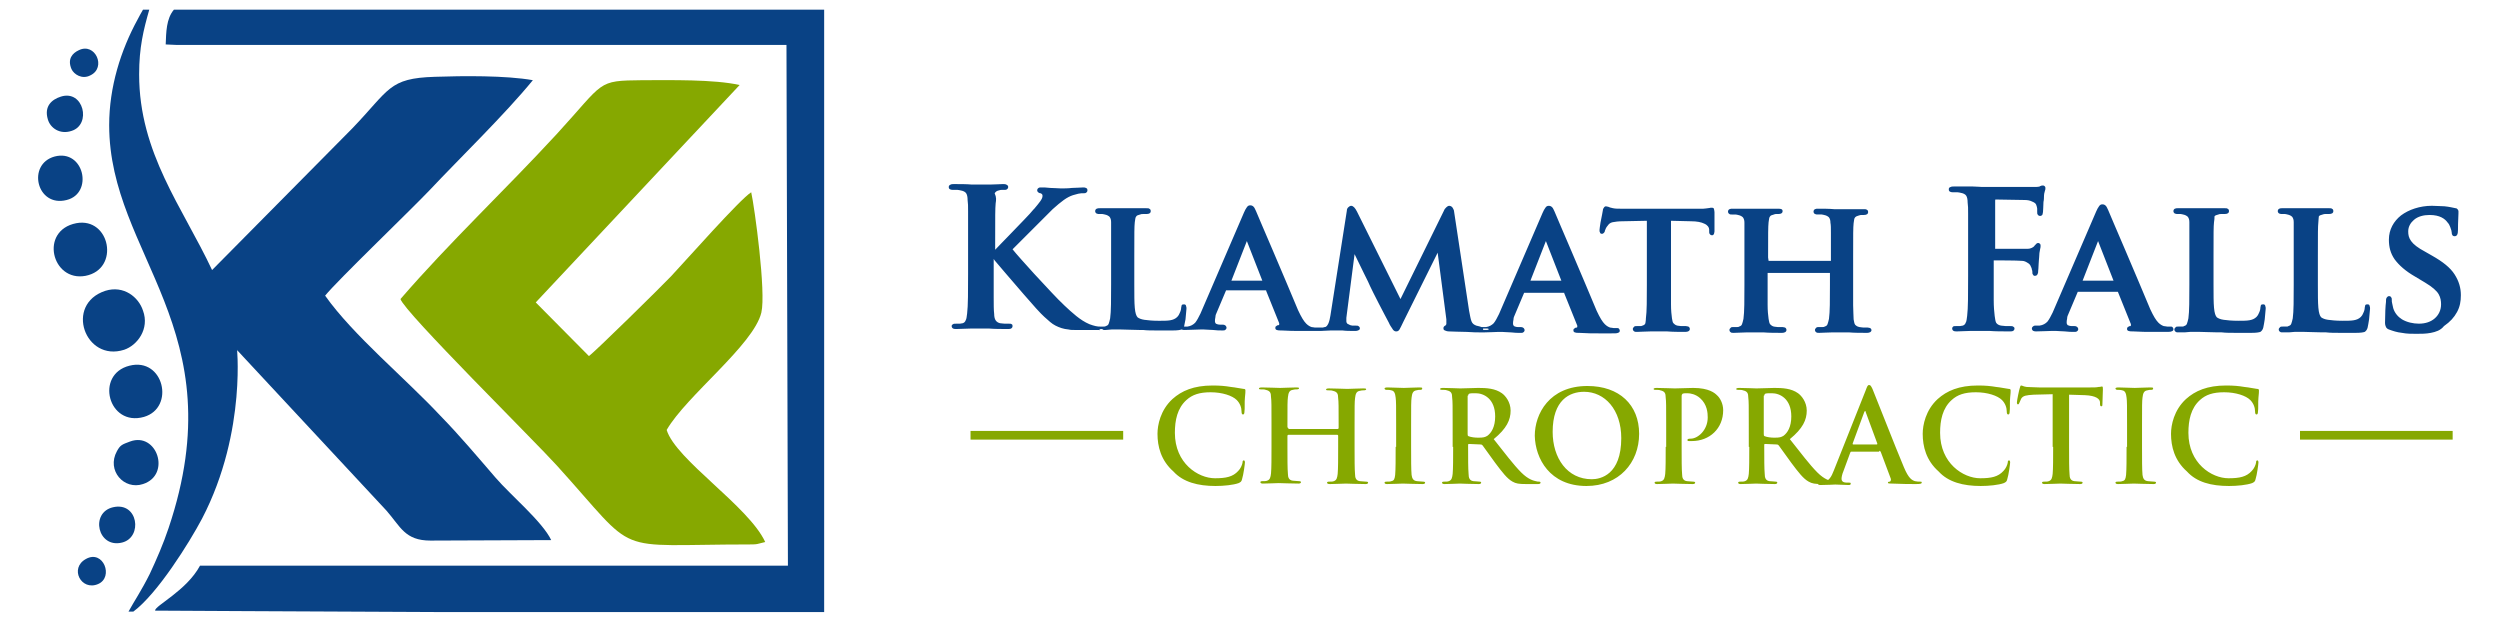
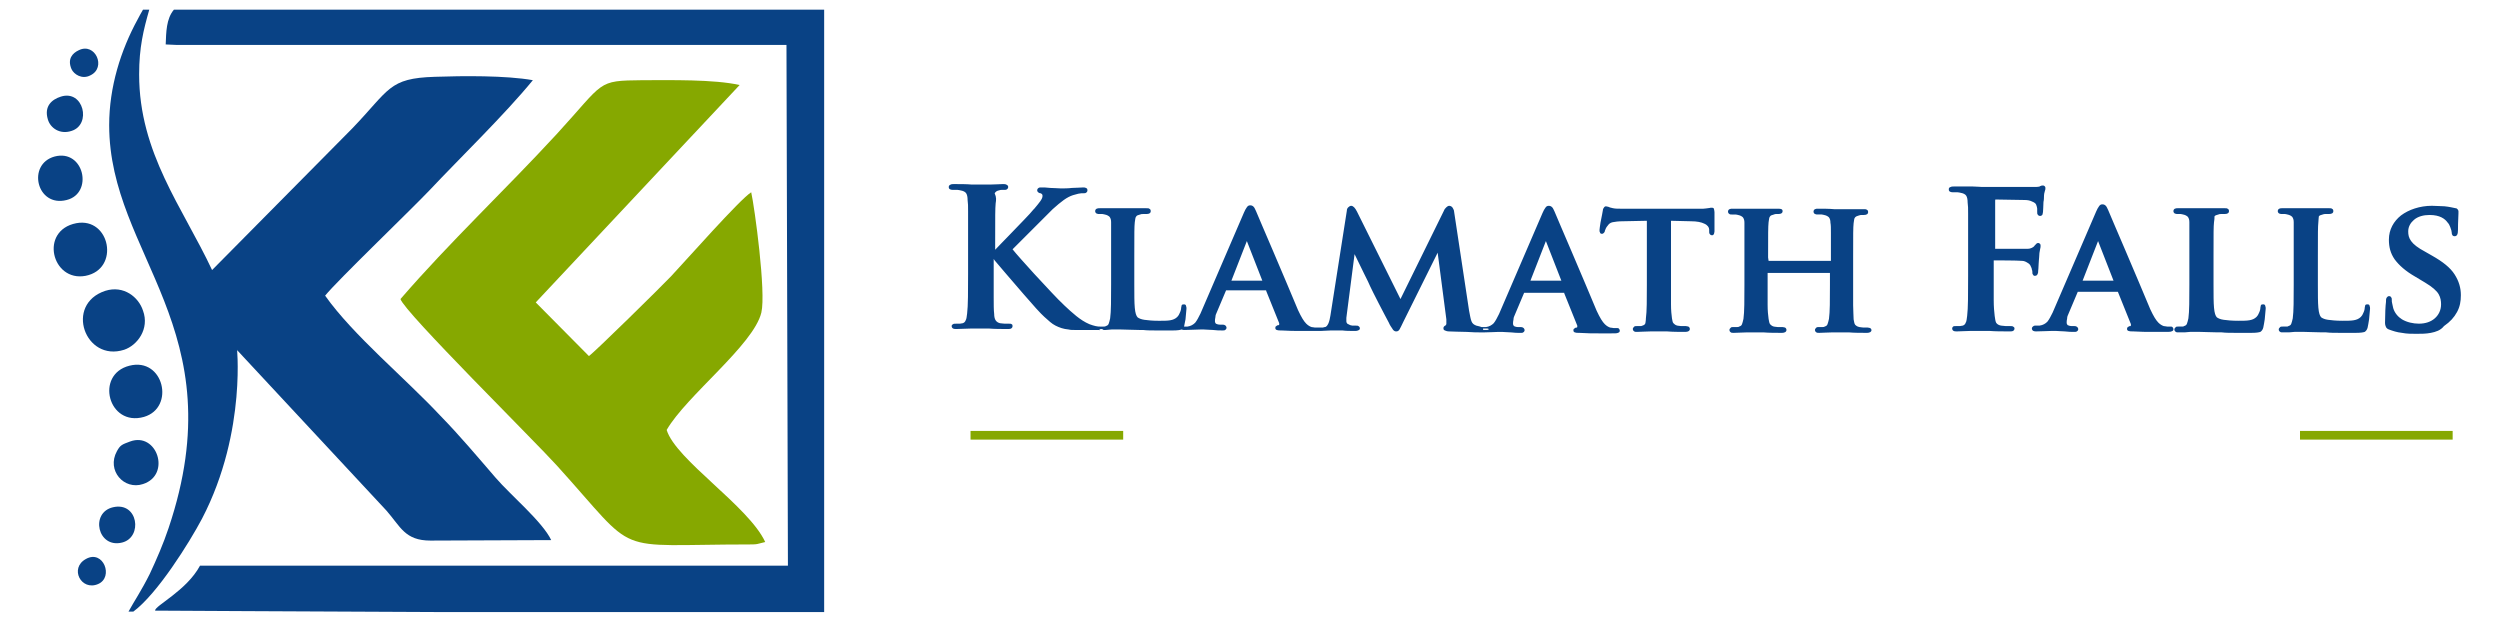
<svg xmlns="http://www.w3.org/2000/svg" version="1.1" id="Layer_1" x="0px" y="0px" viewBox="0 0 517.5 128.6" style="enable-background:new 0 0 517.5 128.6;" xml:space="preserve">
  <style type="text/css"> .st0{fill:#094285;} .st1{fill:#86A800;} .st2{fill-rule:evenodd;clip-rule:evenodd;fill:#86A800;} .st3{fill-rule:evenodd;clip-rule:evenodd;fill:#094285;} </style>
  <g>
    <path class="st0" d="M206.1,42.1c-0.1,1.2-0.1,2.3-0.1,8.3v1.3c0.6-0.6,1.7-1.8,2.9-3c2-2.1,4.4-4.5,5-5.3l0.2-0.2 c1-1.2,1.7-2,1.7-2.6c0-0.2,0-0.3-0.1-0.4c-0.1-0.1-0.1-0.1-0.3-0.2c-0.2,0-0.4-0.1-0.5-0.2c-0.1-0.1-0.2-0.2-0.2-0.4 c0-0.2,0.1-0.4,0.3-0.5c0.1-0.1,0.3-0.1,0.6-0.1c0.4,0,1.1,0,1.8,0.1c0.8,0,1.7,0.1,2.2,0.1c0.6,0,1.5,0,2.3-0.1 c0.9,0,1.7-0.1,2.3-0.1c0.2,0,0.4,0,0.6,0.1c0.2,0.1,0.3,0.2,0.3,0.5c0,0.2-0.1,0.4-0.3,0.5c-0.1,0.1-0.3,0.1-0.5,0.1 c-0.3,0-0.7,0-1.1,0.1c-0.4,0.1-0.8,0.2-1.1,0.3c-0.6,0.2-1.2,0.5-1.9,1c-0.7,0.5-1.4,1.1-2.3,1.9c-0.7,0.7-2.9,2.9-5,5 c-1.4,1.4-2.7,2.7-3.3,3.3c0.7,0.9,2.6,3,4.5,5.1c2.5,2.7,5.1,5.5,5.9,6.2l0.3,0.3c1.6,1.5,3.3,3.1,5.2,3.9 c0.5,0.2,0.9,0.3,1.3,0.4c0.4,0.1,0.7,0.1,1,0.1c0.2,0,0.4,0,0.6,0c0.2,0,0.4,0,0.5-0.1l0,0c0.3-0.1,0.5-0.2,0.6-0.5 c0.1-0.3,0.2-0.6,0.3-1.1c0.2-1.4,0.2-4,0.2-7l0-10.9c0-1,0-1.5,0-2c0-0.5-0.1-0.8-0.3-1.1c-0.2-0.2-0.5-0.4-1-0.5 c-0.1,0-0.3-0.1-0.5-0.1c-0.2,0-0.4,0-0.6,0c-0.2,0-0.4,0-0.6-0.1c-0.2-0.1-0.3-0.3-0.3-0.5c0-0.2,0.1-0.4,0.3-0.5 c0.2-0.1,0.4-0.1,0.6-0.1c0.9,0,2,0,3,0c0.7,0,1.3,0,1.8,0c0.4,0,1.1,0,1.9,0c1.1,0,2.3,0,3,0c0.3,0,0.5,0,0.6,0.1 c0.2,0.1,0.3,0.2,0.3,0.5c0,0.4-0.3,0.6-0.9,0.6c-0.2,0-0.4,0-0.7,0c-0.2,0-0.4,0-0.6,0.1l0,0c-0.4,0.1-0.7,0.2-0.8,0.4 c-0.2,0.2-0.2,0.6-0.3,1.2c-0.1,1-0.1,2-0.1,7v5.9c0,2.1,0,3.7,0.1,4.8c0.1,1.1,0.3,1.7,0.6,2c0.3,0.2,0.7,0.4,1.4,0.5 c0.7,0.1,1.7,0.2,3,0.2c0.9,0,1.7,0,2.3-0.1c0.6-0.1,1.1-0.3,1.5-0.7c0.2-0.2,0.4-0.5,0.5-0.8c0.2-0.4,0.3-0.8,0.3-1.1 c0-0.2,0.1-0.3,0.1-0.5c0.1-0.2,0.3-0.2,0.5-0.2c0.2,0,0.4,0.1,0.4,0.3c0.1,0.2,0.1,0.4,0.1,0.6c0,0.2-0.1,1.2-0.2,2.2 c-0.1,0.6-0.2,1.1-0.3,1.5l0.2,0c0.2,0,0.4,0,0.5,0c0.7-0.1,1.2-0.4,1.6-0.8c0.4-0.5,0.7-1.1,1.1-1.9l9-20.9 c0.2-0.5,0.4-0.8,0.6-1.1c0.2-0.3,0.4-0.4,0.7-0.4c0.3,0,0.5,0.1,0.7,0.3c0.2,0.2,0.3,0.5,0.5,0.9l0,0c0.4,0.9,1.8,4.3,3.5,8.2 c1.9,4.5,4.1,9.6,5.2,12.3c0.7,1.5,1.2,2.3,1.7,2.8c0.4,0.4,0.8,0.6,1.1,0.7c0.3,0,0.5,0.1,0.7,0.1c0.2,0,0.4,0,0.6,0 c0.1,0,0.1,0,0.2,0c0.1,0,0.1,0,0.2,0c0.1,0,0.3,0,0.4,0c0.2,0,0.3,0,0.6-0.1c0.4,0,0.6-0.4,0.8-0.8c0.2-0.5,0.3-1,0.4-1.6 l3.4-21.7c0-0.3,0.1-0.5,0.3-0.7c0.2-0.2,0.4-0.3,0.6-0.3c0.2,0,0.4,0.1,0.6,0.3c0.2,0.2,0.4,0.5,0.6,0.9l9,18.1l9-18.3 c0.1-0.3,0.3-0.5,0.5-0.7c0.2-0.2,0.4-0.3,0.6-0.3c0.2,0,0.5,0.1,0.7,0.4c0.1,0.2,0.3,0.5,0.3,0.8l3.1,20.5c0.2,1,0.3,1.7,0.5,2.2 c0.2,0.5,0.5,0.7,1,0.9c0.5,0.1,0.8,0.2,1.1,0.3l0.3,0l0.1,0c0.2,0,0.4,0,0.5,0c0.7-0.1,1.2-0.4,1.6-0.8c0.4-0.5,0.7-1.1,1.1-1.9 l9-20.9c0.2-0.5,0.4-0.8,0.6-1.1c0.2-0.3,0.4-0.4,0.7-0.4c0.3,0,0.5,0.1,0.7,0.3c0.2,0.2,0.3,0.5,0.5,0.9l0,0 c0.4,0.9,1.8,4.3,3.5,8.2c1.9,4.5,4.1,9.6,5.2,12.3c0.7,1.5,1.2,2.3,1.7,2.8c0.4,0.4,0.8,0.6,1.1,0.7c0.3,0,0.5,0.1,0.7,0.1 c0.2,0,0.4,0,0.6,0c0.2,0,0.4,0,0.5,0.1c0.1,0.1,0.2,0.3,0.2,0.4c0,0.3-0.1,0.4-0.4,0.5c-0.2,0.1-0.6,0.1-1.3,0.1 c-0.6,0-1.4,0-2.7,0c-1.1,0-2.5,0-3.9-0.1l-0.2,0c-0.7,0-1.1-0.1-1.1-0.5c0-0.2,0-0.3,0.2-0.4c0.1-0.1,0.2-0.2,0.5-0.2l0,0 c0,0,0.1-0.1,0.1-0.1c0-0.1,0-0.1,0-0.2l0-0.1l-2.7-6.7c0,0,0-0.1,0-0.1c0,0,0,0-0.1,0h-8.1l-0.1,0l-1.9,4.5 c-0.2,0.4-0.3,0.7-0.3,1c-0.1,0.4-0.1,0.7-0.1,0.9c0,0.2,0.1,0.4,0.2,0.5c0.2,0.1,0.5,0.2,0.9,0.2h0.5c0.3,0,0.5,0.1,0.6,0.2 c0.1,0.1,0.2,0.3,0.2,0.4c0,0.2-0.1,0.4-0.3,0.5c-0.1,0.1-0.3,0.1-0.5,0.1c-0.6,0-1.3,0-2-0.1c-0.7,0-1.3-0.1-1.9-0.1l-0.7,0 c-0.7,0-1.8,0.1-3,0.1l-0.5,0c-0.7,0-1.9,0-3.1-0.1c-1.5,0-2.9-0.1-3.6-0.1c-0.4,0-0.7-0.1-0.9-0.2c-0.3-0.1-0.3-0.3-0.3-0.5 c0-0.2,0.1-0.3,0.2-0.4c0.1-0.1,0.2-0.1,0.3-0.2c0,0,0-0.1,0.1-0.2c0-0.2,0-0.5,0-1l-1.8-13.8l-7.1,14.3c-0.4,0.8-0.6,1.3-0.8,1.6 c-0.2,0.3-0.4,0.4-0.7,0.4c-0.3,0-0.6-0.2-0.8-0.6c-0.2-0.3-0.5-0.7-0.7-1.2c-0.4-0.8-1.3-2.4-2.1-4c-0.8-1.6-1.6-3.1-1.8-3.6 c-0.1-0.3-0.6-1.3-1.2-2.5l-2-4.1l-1.6,12.4c0,0.3-0.1,0.5-0.1,0.8c0,0.2,0,0.5,0,0.7c0,0.2,0.1,0.4,0.2,0.5 c0.2,0.1,0.4,0.2,0.6,0.3c0.3,0.1,0.5,0.1,0.7,0.1c0.2,0,0.3,0,0.5,0c0.2,0,0.4,0,0.5,0.1c0.2,0.1,0.3,0.3,0.3,0.4 c0,0.3-0.1,0.4-0.4,0.5c-0.2,0.1-0.4,0.1-0.7,0.1c-0.9,0-1.8,0-2.5-0.1c-0.5,0-0.9,0-1.1,0c-0.3,0-0.8,0-1.3,0 c-0.7,0-1.5,0.1-2.1,0.1c-0.1,0-0.3,0-0.4,0c-0.2,0-0.6,0-1.1,0c-0.6,0-1.4,0-2.7,0c-1.1,0-2.5,0-3.9-0.1l-0.2,0 c-0.7,0-1.1-0.1-1.1-0.5c0-0.2,0-0.3,0.2-0.4c0.1-0.1,0.2-0.2,0.5-0.2l0,0c0,0,0.1-0.1,0.1-0.1c0-0.1,0-0.1,0-0.2l0-0.1l-2.7-6.7 c0,0,0-0.1,0-0.1c0,0,0,0-0.1,0h-8.1l-0.1,0l-1.9,4.5c-0.2,0.4-0.3,0.7-0.3,1c-0.1,0.4-0.1,0.7-0.1,0.9c0,0.2,0.1,0.4,0.2,0.5 c0.2,0.1,0.5,0.2,0.9,0.2h0.5c0.3,0,0.5,0.1,0.6,0.2c0.1,0.1,0.2,0.3,0.2,0.4c0,0.2-0.1,0.4-0.3,0.5c-0.1,0.1-0.3,0.1-0.5,0.1 c-0.6,0-1.3,0-2-0.1c-0.7,0-1.3-0.1-1.9-0.1l-0.7,0c-0.8,0-2.1,0.1-3.3,0.1c-0.2,0-0.4,0-0.6-0.1l0,0c-0.3,0.1-0.8,0.2-1.8,0.2 c-1.2,0-2.3,0-3.4,0c-1,0-2,0-2.8-0.1l-0.8,0c-1.4,0-2.6-0.1-3.8-0.1l-0.6,0c-0.4,0-0.9,0-1.3,0l-1.2,0.1c-0.4,0-0.8,0-1.2,0 l-0.2,0l-0.2,0h-3.4c-0.6,0-1,0-1.5,0c-0.4,0-0.8,0-1.2-0.1c-1.1-0.1-1.9-0.4-2.7-0.8c-0.8-0.4-1.4-1-2.3-1.8 c-0.7-0.6-2.5-2.6-4.3-4.7c-2.6-3-5.5-6.4-6-7l-0.2-0.3v3.1c0,1.8,0,3.6,0,4.9c0,1.4,0,2.6,0.1,3.4c0,0.5,0.1,1,0.3,1.3 c0.2,0.3,0.5,0.5,0.9,0.6c0.3,0,0.6,0.1,1,0.1c0.3,0,0.6,0,0.9,0c0.2,0,0.4,0,0.5,0.1c0.2,0.1,0.2,0.2,0.2,0.4 c0,0.2-0.1,0.4-0.3,0.5c-0.2,0.1-0.4,0.1-0.7,0.1c-1.3,0-2.7,0-3.9-0.1c-0.7,0-1.4,0-1.8,0c-0.4,0-1.1,0-1.8,0 c-1,0-2.2,0.1-3.1,0.1c-0.3,0-0.5,0-0.7-0.1c-0.2-0.1-0.3-0.3-0.3-0.5c0-0.2,0.1-0.3,0.3-0.4c0.1-0.1,0.3-0.1,0.6-0.1 c0.3,0,0.5,0,0.8,0c0.2,0,0.4-0.1,0.6-0.1c0.3-0.1,0.5-0.3,0.6-0.6c0.2-0.3,0.2-0.8,0.3-1.4c0.2-1.6,0.2-4.7,0.2-8.3v-6.9 c0-3,0-4.8,0-5.9c0-1.2,0-1.7-0.1-2.4c0-0.6-0.1-1.1-0.3-1.4c-0.2-0.3-0.6-0.5-1.2-0.6l0,0c-0.1,0-0.3-0.1-0.6-0.1 c-0.3,0-0.6,0-0.9,0c-0.2,0-0.4,0-0.6-0.1c-0.2-0.1-0.3-0.2-0.3-0.5c0-0.2,0.1-0.4,0.4-0.5c0.2-0.1,0.4-0.1,0.7-0.1 c1.2,0,2.6,0,3.7,0.1c0.7,0,1.3,0,1.7,0c0.4,0,1.2,0,2,0c1,0,2-0.1,2.7-0.1c0.3,0,0.5,0,0.7,0.1c0.2,0.1,0.4,0.2,0.4,0.5 c0,0.2-0.1,0.4-0.3,0.5c-0.1,0.1-0.3,0.1-0.5,0.1c-0.2,0-0.3,0-0.5,0c-0.2,0-0.3,0-0.6,0.1c-0.5,0.1-0.7,0.3-0.9,0.6 C206.3,40.9,206.2,41.4,206.1,42.1L206.1,42.1z M227.9,68.3c0.2,0,0.3,0,0.4-0.1c0,0,0.1,0,0.1-0.1c0,0,0,0,0,0c-0.1,0-0.1,0-0.3,0 h-0.2c-0.1,0-0.2,0-0.3,0.1c0,0,0,0,0,0.1c0,0,0,0,0,0.1C227.7,68.2,227.8,68.3,227.9,68.3L227.9,68.3z M273.2,68.2 C273.3,68.2,273.3,68.2,273.2,68.2c0.1-0.1,0.1-0.1,0.1-0.1l0,0L273.2,68.2C273.1,68.2,273.2,68.2,273.2,68.2L273.2,68.2z M258.1,49.9l-3.2,8.2h6.4L258.1,49.9L258.1,49.9z M258.2,49.6C258.1,49.6,258.1,49.6,258.2,49.6C258.2,49.6,258.2,49.6,258.2,49.6 L258.2,49.6z M307.1,68.3l0.5,0c0.2,0,0.4,0,0.5-0.1c0.1,0,0.1-0.1,0.1-0.1l0,0c-0.1,0-0.2-0.1-0.3-0.1c-0.1,0-0.3,0-0.4,0l-0.4,0 c-0.1,0-0.1,0-0.1,0c0,0,0,0,0,0.1c0,0,0,0.1,0,0.1C307,68.3,307,68.3,307.1,68.3L307.1,68.3z M320,49.9l-3.2,8.2h6.4L320,49.9 L320,49.9z M320,49.6C320,49.6,320,49.6,320,49.6C320,49.6,320.1,49.6,320,49.6L320,49.6z M340.7,65.9c0.2-1.4,0.2-4,0.2-7V45.7 l-4.9,0.1c-1,0-1.7,0.1-2.2,0.2c-0.5,0.1-0.8,0.4-1,0.7l0,0c-0.2,0.2-0.3,0.4-0.4,0.6c-0.1,0.2-0.1,0.3-0.2,0.5 c0,0.2-0.1,0.3-0.2,0.4c-0.1,0.1-0.2,0.2-0.4,0.2c-0.2,0-0.4-0.1-0.4-0.3c-0.1-0.1-0.1-0.3-0.1-0.5c0-0.2,0.1-0.8,0.2-1.5 c0.2-1.1,0.5-2.4,0.5-2.6c0-0.2,0.1-0.4,0.2-0.5c0.1-0.2,0.3-0.3,0.4-0.3c0.2,0,0.3,0.1,0.5,0.1c0.2,0.1,0.5,0.2,1,0.3 c0.5,0.1,1,0.1,1.5,0.1c0.6,0,1.3,0,1.9,0h13.9c0.5,0,1,0,1.4,0c0.4,0,0.7-0.1,0.9-0.1l0,0c0.3,0,0.5-0.1,0.6-0.1 c0.2,0,0.3,0,0.3,0c0.2,0,0.4,0.1,0.4,0.3c0,0.1,0.1,0.3,0.1,0.6c0,0.3,0,1,0,1.8c0,0.8,0,1.7,0,2.2l0,0c0,0.2-0.1,0.4-0.1,0.5 c-0.1,0.2-0.2,0.3-0.4,0.3c-0.2,0-0.4-0.1-0.5-0.3c-0.1-0.1-0.1-0.3-0.1-0.6l0-0.3c0-0.4-0.3-0.9-1-1.2c-0.6-0.3-1.5-0.5-2.8-0.5 l-4.1-0.1v13.2c0,1.5,0,3,0,4.1c0,1.2,0.1,2.2,0.2,2.9c0.1,0.4,0.1,0.8,0.3,1c0.2,0.2,0.4,0.4,0.8,0.5c0.2,0,0.5,0.1,0.8,0.1 c0.3,0,0.7,0,1,0c0.2,0,0.4,0.1,0.5,0.1c0.2,0.1,0.3,0.3,0.3,0.5c0,0.4-0.4,0.6-0.9,0.6c-1.3,0-2.7,0-3.8-0.1c-0.7,0-1.3,0-1.7,0 c-0.4,0-1,0-1.7,0c-1,0-2.1,0.1-2.8,0.1c-0.3,0-0.5,0-0.6-0.1c-0.2-0.1-0.3-0.3-0.3-0.5c0-0.2,0.1-0.3,0.3-0.5 c0.1-0.1,0.3-0.1,0.5-0.1c0.3,0,0.5,0,0.7,0c0.2,0,0.3,0,0.5-0.1l0,0c0.3-0.1,0.5-0.2,0.6-0.5C340.6,66.7,340.7,66.4,340.7,65.9 L340.7,65.9z M366.1,54L366.1,54C366.1,54,366.1,54,366.1,54L366.1,54z M366.1,54l12.9,0v-0.7c0-2.6,0-4.1,0-5.1c0-1,0-1.6-0.1-2.1 c0-0.5-0.1-0.8-0.3-1.1c-0.2-0.2-0.5-0.4-1-0.5c-0.1,0-0.3-0.1-0.5-0.1c-0.2,0-0.5,0-0.8,0c-0.2,0-0.4,0-0.6-0.1 c-0.2-0.1-0.3-0.3-0.3-0.5c0-0.2,0.1-0.4,0.3-0.5c0.2-0.1,0.4-0.1,0.6-0.1c1,0,2.3,0,3.4,0.1c0.7,0,1.3,0,1.7,0c0.4,0,1,0,1.7,0 c0.9,0,2,0,2.7,0c0.3,0,0.5,0,0.6,0.1c0.2,0.1,0.3,0.2,0.3,0.5c0,0.4-0.3,0.6-0.9,0.6c-0.1,0-0.3,0-0.4,0c-0.2,0-0.3,0-0.6,0.1 c-0.4,0.1-0.6,0.2-0.8,0.4c-0.2,0.2-0.2,0.6-0.3,1.2c-0.1,1-0.1,2-0.1,7v5.9c0,1.5,0,3,0,4.1c0,1.2,0.1,2.2,0.1,2.9 c0.1,0.4,0.1,0.8,0.3,1.1c0.2,0.2,0.4,0.4,0.9,0.5c0.2,0,0.5,0.1,0.8,0.1c0.3,0,0.7,0,0.9,0c0.2,0,0.4,0.1,0.5,0.1 c0.2,0.1,0.3,0.3,0.3,0.4c0,0.4-0.4,0.6-0.9,0.6c-1.3,0-2.7,0-3.8-0.1c-0.7,0-1.2,0-1.6,0c-0.4,0-1,0-1.7,0c-1,0-2.1,0.1-2.8,0.1 c-0.3,0-0.5,0-0.6-0.1c-0.2-0.1-0.3-0.3-0.3-0.5c0-0.2,0.1-0.3,0.3-0.5c0.1-0.1,0.3-0.1,0.5-0.1c0.3,0,0.5,0,0.7,0 c0.2,0,0.4,0,0.5-0.1l0,0c0.3-0.1,0.5-0.2,0.6-0.5c0.1-0.3,0.2-0.6,0.3-1.1c0.2-1.4,0.2-3.9,0.2-7v-2.5h-12.9l0,2.5 c0,1.5,0,2.9,0,4.1c0,1.2,0.1,2.2,0.2,2.9c0.1,0.4,0.1,0.8,0.3,1.1c0.2,0.2,0.4,0.4,0.8,0.5c0.2,0,0.5,0.1,0.8,0.1c0.3,0,0.7,0,1,0 c0.2,0,0.4,0.1,0.5,0.1c0.2,0.1,0.3,0.3,0.3,0.5c0,0.4-0.4,0.6-0.9,0.6c-1.3,0-2.7,0-3.9-0.1c-0.7,0-1.3,0-1.7,0c-0.4,0-1,0-1.6,0 c-0.9,0-2,0.1-2.8,0.1c-0.3,0-0.5,0-0.6-0.1c-0.2-0.1-0.3-0.3-0.3-0.5c0-0.2,0.1-0.3,0.3-0.5c0.1-0.1,0.3-0.1,0.5-0.1 c0.3,0,0.5,0,0.7,0c0.2,0,0.4,0,0.5-0.1l0,0c0.3-0.1,0.5-0.2,0.6-0.5c0.1-0.3,0.2-0.6,0.3-1.1c0.2-1.4,0.2-4,0.2-7l0-10.9 c0-1,0-1.5,0-2c0-0.5-0.1-0.8-0.3-1.1c-0.2-0.2-0.5-0.4-1-0.5c-0.1,0-0.3-0.1-0.5-0.1c-0.2,0-0.5,0-0.8,0c-0.2,0-0.4,0-0.5-0.1 c-0.2-0.1-0.3-0.3-0.3-0.5c0-0.2,0.1-0.4,0.3-0.5c0.2-0.1,0.4-0.1,0.6-0.1c1,0,2.3,0,3.3,0c0.7,0,1.3,0,1.7,0c0.4,0,1,0,1.7,0 c1,0,2.1,0,2.8,0c0.6,0,0.9,0.1,0.9,0.5c0,0.4-0.3,0.6-0.9,0.6c-0.1,0-0.3,0-0.4,0c-0.2,0-0.3,0-0.5,0.1l0,0 c-0.4,0.1-0.7,0.2-0.8,0.4c-0.2,0.2-0.2,0.6-0.3,1.2c-0.1,1-0.1,2.3-0.1,7.3L366.1,54L366.1,54z M412.7,53.9c0,0,0,0.1,0,0.1v3.2 c0,1.9,0,3.6,0,4.9c0,1.4,0.1,2.5,0.2,3.3c0.1,0.5,0.1,1,0.3,1.4c0.2,0.3,0.5,0.5,1,0.6c0.3,0,0.7,0.1,1,0.1c0.3,0,0.6,0,0.9,0 c0.3,0,0.5,0,0.6,0.1c0.2,0.1,0.3,0.2,0.3,0.4c0,0.2-0.1,0.4-0.3,0.5c-0.2,0.1-0.4,0.1-0.7,0.1c-1.5,0-3,0-4.2-0.1 c-0.7,0-1.3,0-1.8,0c-0.5,0-1.2,0-2,0c-1,0-2.1,0.1-2.9,0.1c-0.3,0-0.5,0-0.7-0.1c-0.2-0.1-0.3-0.3-0.3-0.5c0-0.2,0.1-0.3,0.2-0.4 c0.1-0.1,0.3-0.1,0.6-0.1c0.3,0,0.5,0,0.8,0c0.2,0,0.4-0.1,0.6-0.1c0.3-0.1,0.5-0.3,0.6-0.6c0.2-0.3,0.2-0.8,0.3-1.4 c0.2-1.6,0.2-4.5,0.2-8.3v-6.9c0-3,0-4.8,0-5.9c0-1.2,0-1.7-0.1-2.4c0-0.6-0.1-1.1-0.3-1.4c-0.2-0.3-0.6-0.5-1.2-0.6l0,0 c-0.1,0-0.3-0.1-0.6-0.1c-0.3,0-0.6,0-0.9,0c-0.2,0-0.4,0-0.6-0.1c-0.2-0.1-0.3-0.2-0.3-0.5c0-0.3,0.1-0.4,0.4-0.5 c0.2-0.1,0.4-0.1,0.8-0.1c0.5,0,1,0,1.6,0c0.5,0,1,0,1.6,0l0.5,0c0.8,0,1.5,0.1,2,0.1l5.4,0c2.3,0,4.5,0,4.9,0l0.4,0 c0.5,0,0.9,0,1.2-0.1c0.1,0,0.1-0.1,0.2-0.1c0.2-0.1,0.3-0.1,0.5-0.1c0.2,0,0.3,0.1,0.4,0.2c0.1,0.1,0.1,0.2,0.1,0.4 c0,0.1,0,0.3-0.1,0.5c-0.1,0.3-0.2,0.7-0.2,1.3c0,0.1,0,0.6-0.1,1c0,0.8-0.1,1.8-0.1,2.1c0,0.2-0.1,0.3-0.1,0.5 c-0.1,0.2-0.3,0.3-0.5,0.3c-0.2,0-0.4-0.1-0.5-0.3c-0.1-0.1-0.1-0.3-0.1-0.6l0,0c0-0.2,0-0.4,0-0.6c0-0.2-0.1-0.5-0.2-0.8 c-0.1-0.3-0.4-0.5-0.9-0.7c-0.4-0.2-0.9-0.3-1.5-0.3l-6-0.1c-0.1,0-0.1,0.1-0.1,0.3v9.8c0,0.1,0,0.1,0,0.1l5.9,0c0.3,0,0.5,0,0.8,0 c0.4,0,0.7-0.1,0.9-0.2c0.2-0.1,0.4-0.2,0.6-0.5l0.1-0.1c0.2-0.2,0.3-0.4,0.6-0.4c0.2,0,0.3,0.1,0.4,0.2c0.1,0.1,0.1,0.2,0.1,0.4 c0,0.1,0,0.4-0.1,0.7c-0.1,0.4-0.2,1.1-0.2,1.7c0,0.3-0.1,0.8-0.1,1.3c0,0.7-0.1,1.4-0.1,1.5c0,0.2,0,0.4-0.1,0.6 c-0.1,0.2-0.2,0.4-0.6,0.4c-0.2,0-0.3-0.1-0.4-0.3c-0.1-0.1-0.1-0.3-0.1-0.5c0-0.1,0-0.3-0.1-0.5c0-0.2-0.1-0.4-0.2-0.6 c-0.1-0.3-0.3-0.6-0.7-0.8c-0.3-0.2-0.7-0.4-1.1-0.4C417.6,53.9,413.4,53.9,412.7,53.9C412.8,53.9,412.8,53.9,412.7,53.9 L412.7,53.9z M438.4,60.4C438.4,60.4,438.3,60.4,438.4,60.4l-8.2,0l-0.1,0l-1.9,4.5c-0.2,0.4-0.3,0.7-0.3,1 c-0.1,0.4-0.1,0.7-0.1,0.9c0,0.2,0.1,0.4,0.2,0.5c0.2,0.1,0.5,0.2,0.9,0.2h0.5c0.3,0,0.5,0.1,0.6,0.2c0.1,0.1,0.2,0.3,0.2,0.4 c0,0.2-0.1,0.4-0.3,0.5c-0.1,0.1-0.3,0.1-0.5,0.1c-0.6,0-1.3,0-2-0.1c-0.7,0-1.3-0.1-1.9-0.1l-0.7,0c-0.8,0-2.1,0.1-3.3,0.1 c-0.2,0-0.4,0-0.6-0.1c-0.2-0.1-0.3-0.3-0.3-0.5c0-0.2,0.1-0.3,0.2-0.4c0.1-0.1,0.3-0.2,0.4-0.2c0.2,0,0.3,0,0.5,0 c0.2,0,0.4,0,0.5,0c0.7-0.1,1.2-0.4,1.6-0.8c0.4-0.5,0.7-1.1,1.1-1.9l9-20.9c0.2-0.5,0.4-0.8,0.6-1.1c0.2-0.3,0.4-0.4,0.7-0.4 c0.3,0,0.5,0.1,0.7,0.3c0.2,0.2,0.3,0.5,0.5,0.9l0,0c0.4,0.9,1.8,4.3,3.5,8.2c1.9,4.5,4.1,9.6,5.2,12.3c0.7,1.5,1.2,2.3,1.7,2.8 c0.4,0.4,0.8,0.6,1.1,0.7c0.3,0,0.5,0.1,0.7,0.1c0.2,0,0.4,0,0.6,0c0.2,0,0.4,0,0.5,0.1c0.1,0.1,0.2,0.3,0.2,0.4 c0,0.3-0.1,0.4-0.4,0.5c-0.2,0.1-0.6,0.1-1.3,0.1c-0.6,0-1.4,0-2.7,0c-1.1,0-2.5,0-3.9-0.1l-0.2,0c-0.7,0-1.1-0.1-1.1-0.5 c0-0.2,0-0.3,0.2-0.4c0.1-0.1,0.2-0.2,0.5-0.2l0,0c0,0,0.1-0.1,0.1-0.1c0-0.1,0-0.1,0-0.2l0-0.1L438.4,60.4 C438.4,60.4,438.4,60.4,438.4,60.4L438.4,60.4z M434.3,49.9l-3.2,8.2h6.4L434.3,49.9L434.3,49.9z M434.3,49.6 C434.3,49.6,434.3,49.6,434.3,49.6C434.3,49.6,434.4,49.6,434.3,49.6L434.3,49.6z M458.3,46c-0.1,1-0.1,2-0.1,7v5.9 c0,2.1,0,3.7,0.1,4.8c0.1,1.1,0.3,1.7,0.6,2c0.3,0.2,0.7,0.4,1.4,0.5c0.7,0.1,1.7,0.2,3,0.2c0.9,0,1.7,0,2.3-0.1 c0.6-0.1,1.1-0.3,1.5-0.7c0.2-0.2,0.4-0.5,0.5-0.8c0.2-0.4,0.3-0.8,0.3-1.1c0-0.2,0.1-0.3,0.1-0.5c0.1-0.2,0.3-0.2,0.5-0.2 c0.2,0,0.4,0.1,0.4,0.3c0.1,0.2,0.1,0.4,0.1,0.6c0,0.2-0.1,1.2-0.2,2.2c-0.1,0.6-0.2,1.3-0.3,1.7l0,0c-0.1,0.4-0.3,0.7-0.6,0.9 c-0.3,0.1-0.8,0.2-1.8,0.2c-1.2,0-2.3,0-3.4,0c-1,0-2,0-2.8-0.1l-0.8,0c-1.4,0-2.6-0.1-3.8-0.1l-0.6,0c-0.4,0-0.9,0-1.3,0l-1.2,0.1 c-0.4,0-0.8,0-1.2,0c-0.3,0-0.5,0-0.6-0.1c-0.2-0.1-0.3-0.3-0.3-0.5c0-0.2,0.1-0.3,0.3-0.5c0.1-0.1,0.3-0.1,0.5-0.1 c0.3,0,0.5,0,0.7,0c0.2,0,0.4,0,0.5-0.1l0,0c0.3-0.1,0.5-0.2,0.6-0.5c0.1-0.3,0.2-0.6,0.3-1.1c0.2-1.4,0.2-4,0.2-7l0-10.9 c0-1,0-1.5,0-2c0-0.5-0.1-0.8-0.3-1.1c-0.2-0.2-0.5-0.4-1-0.5c-0.1,0-0.3-0.1-0.5-0.1c-0.2,0-0.4,0-0.6,0c-0.2,0-0.4,0-0.6-0.1 c-0.2-0.1-0.3-0.3-0.3-0.5c0-0.2,0.1-0.4,0.3-0.5c0.2-0.1,0.4-0.1,0.6-0.1c0.9,0,2,0,3,0c0.7,0,1.3,0,1.8,0c0.4,0,1.1,0,1.9,0 c1.1,0,2.3,0,3,0c0.3,0,0.5,0,0.6,0.1c0.2,0.1,0.3,0.2,0.3,0.5c0,0.4-0.3,0.6-0.9,0.6c-0.2,0-0.4,0-0.7,0c-0.2,0-0.4,0-0.6,0.1l0,0 c-0.4,0.1-0.7,0.2-0.8,0.4C458.4,45.1,458.4,45.5,458.3,46L458.3,46z M479.9,46c-0.1,1-0.1,2-0.1,7v5.9c0,2.1,0,3.7,0.1,4.8 c0.1,1.1,0.3,1.7,0.6,2c0.3,0.2,0.7,0.4,1.4,0.5c0.7,0.1,1.7,0.2,3,0.2c0.9,0,1.7,0,2.3-0.1c0.6-0.1,1.1-0.3,1.5-0.7 c0.2-0.2,0.4-0.5,0.5-0.8c0.2-0.4,0.3-0.8,0.3-1.1c0-0.2,0.1-0.3,0.1-0.5c0.1-0.2,0.3-0.2,0.5-0.2c0.2,0,0.4,0.1,0.4,0.3 c0.1,0.2,0.1,0.4,0.1,0.6c0,0.2-0.1,1.2-0.2,2.2c-0.1,0.6-0.2,1.3-0.3,1.7l0,0c-0.1,0.4-0.3,0.7-0.6,0.9c-0.3,0.1-0.8,0.2-1.8,0.2 c-1.2,0-2.3,0-3.4,0c-1,0-2,0-2.8-0.1l-0.8,0c-1.4,0-2.6-0.1-3.8-0.1l-0.6,0c-0.4,0-0.9,0-1.3,0l-1.2,0.1c-0.4,0-0.8,0-1.2,0 c-0.3,0-0.5,0-0.6-0.1c-0.2-0.1-0.3-0.3-0.3-0.5c0-0.2,0.1-0.3,0.3-0.5c0.1-0.1,0.3-0.1,0.5-0.1c0.3,0,0.5,0,0.7,0 c0.2,0,0.4,0,0.5-0.1l0,0c0.3-0.1,0.5-0.2,0.6-0.5c0.1-0.3,0.2-0.6,0.3-1.1c0.2-1.4,0.2-4,0.2-7l0-10.9c0-1,0-1.5,0-2 c0-0.5-0.1-0.8-0.3-1.1c-0.2-0.2-0.5-0.4-1-0.5c-0.1,0-0.3-0.1-0.5-0.1c-0.2,0-0.4,0-0.6,0c-0.2,0-0.4,0-0.6-0.1 c-0.2-0.1-0.3-0.3-0.3-0.5c0-0.2,0.1-0.4,0.3-0.5c0.2-0.1,0.4-0.1,0.6-0.1c0.9,0,2,0,3,0c0.7,0,1.3,0,1.8,0c0.4,0,1.1,0,1.9,0 c1.1,0,2.3,0,3,0c0.3,0,0.5,0,0.6,0.1c0.2,0.1,0.3,0.2,0.3,0.5c0,0.4-0.3,0.6-0.9,0.6c-0.2,0-0.4,0-0.7,0c-0.2,0-0.4,0-0.6,0.1l0,0 c-0.4,0.1-0.7,0.2-0.8,0.4C480,45.1,479.9,45.5,479.9,46L479.9,46z M503.2,68.9c-1,0.2-2.1,0.2-3,0.2c-1,0-2,0-3-0.2 c-1-0.1-1.9-0.4-2.7-0.7c-0.3-0.1-0.5-0.3-0.6-0.5c-0.1-0.2-0.2-0.5-0.2-0.9c0-1.7,0.1-3.7,0.2-4.3l0-0.1c0-0.3,0-0.5,0.1-0.7 c0.1-0.2,0.3-0.4,0.5-0.4c0.3,0,0.4,0.1,0.5,0.3c0.1,0.1,0.1,0.3,0.1,0.5c0,0.2,0,0.5,0.1,0.8c0.1,0.3,0.1,0.6,0.2,0.9l0,0 c0.3,1,1,1.8,1.8,2.3c1,0.6,2.3,0.9,3.5,0.9c1.4,0,2.5-0.4,3.3-1.1c0.8-0.7,1.3-1.7,1.3-2.9c0-0.7-0.1-1.4-0.5-2.1 c-0.4-0.7-1.3-1.5-2.8-2.4l-2-1.2c-2.1-1.2-3.4-2.4-4.3-3.6c-0.9-1.3-1.2-2.6-1.2-4.1c0-2.1,1-3.8,2.5-5c1.6-1.2,3.9-2,6.4-2 c1,0,1.8,0.1,2.6,0.1c1,0.1,1.8,0.3,2.3,0.4c0.2,0,0.3,0.1,0.4,0.2c0.1,0.1,0.2,0.3,0.2,0.4c0,0.1,0,0.3,0,0.5 c0,0.6-0.1,1.6-0.1,3.4c0,0.9-0.2,1.3-0.7,1.3c-0.4,0-0.6-0.3-0.6-0.8c0-0.2-0.1-0.6-0.3-1.1c-0.1-0.3-0.3-0.7-0.6-1l0,0 c-0.2-0.3-0.6-0.7-1.2-1c-0.6-0.3-1.4-0.5-2.5-0.5c-1.2,0-2.4,0.3-3.2,1c-0.7,0.6-1.2,1.4-1.2,2.4c0,0.7,0.1,1.3,0.6,2 c0.5,0.7,1.4,1.4,2.9,2.2l1.4,0.8c2.3,1.3,3.8,2.5,4.7,3.9c0.9,1.4,1.3,2.8,1.3,4.3c0,1.3-0.2,2.4-0.8,3.5c-0.6,1.1-1.4,2-2.7,2.9 C505.2,68.4,504.2,68.7,503.2,68.9L503.2,68.9z" />
-     <path class="st1" d="M251.6,100.6c1.7,0,3.7-0.2,4.8-0.6c0.4-0.2,0.6-0.3,0.7-0.8c0.3-0.9,0.6-3.2,0.6-3.5c0-0.2-0.1-0.4-0.2-0.4 c-0.2,0-0.3,0.1-0.3,0.5c-0.1,0.5-0.4,1.2-0.9,1.7c-1.1,1.2-2.5,1.5-4.8,1.5c-3.5,0-8.3-3.1-8.3-9.4c0-2.6,0.5-5.1,2.4-6.8 c1.2-1.1,2.7-1.6,5-1.6c2.4,0,4.5,0.7,5.4,1.6c0.7,0.7,1,1.6,1,2.4c0,0.4,0.1,0.6,0.3,0.6c0.2,0,0.3-0.2,0.3-0.6 c0.1-0.5,0-2,0.1-2.9c0.1-0.9,0.1-1.2,0.1-1.5c0-0.2-0.1-0.3-0.4-0.3c-0.8-0.1-1.6-0.3-2.6-0.4c-1.2-0.2-2.2-0.3-3.8-0.3 c-3.9,0-6.4,1.1-8.3,2.8c-2.5,2.3-3.1,5.4-3.1,7.2c0,2.6,0.7,5.5,3.3,7.8C244.9,99.8,248,100.6,251.6,100.6L251.6,100.6z M266.7,88.6c-0.1,0-0.2-0.1-0.2-0.2v-0.6c0-4,0-4.8,0.1-5.6c0.1-0.9,0.3-1.4,1-1.5c0.3-0.1,0.6-0.1,0.8-0.1c0.3,0,0.5-0.1,0.5-0.2 c0-0.2-0.2-0.2-0.6-0.2c-1,0-2.7,0.1-3.3,0.1c-0.7,0-2.4-0.1-3.8-0.1c-0.4,0-0.6,0.1-0.6,0.2c0,0.2,0.2,0.2,0.4,0.2 c0.4,0,0.8,0,1,0.1c0.9,0.2,1.1,0.6,1.1,1.5c0.1,0.8,0.1,1.6,0.1,5.6v4.6c0,2.4,0,4.5-0.1,5.6c-0.1,0.8-0.2,1.3-0.8,1.5 c-0.2,0.1-0.6,0.1-1,0.1c-0.3,0-0.4,0.1-0.4,0.2c0,0.2,0.2,0.3,0.5,0.3c1.1,0,2.7-0.1,3.3-0.1c0.7,0,2.4,0.1,4.1,0.1 c0.3,0,0.5-0.1,0.5-0.3c0-0.1-0.1-0.2-0.4-0.2c-0.4,0-1-0.1-1.3-0.1c-0.8-0.1-1-0.7-1-1.4c-0.1-1.1-0.1-3.2-0.1-5.6v-2.3 c0-0.1,0.1-0.2,0.2-0.2h10.1c0.1,0,0.2,0.1,0.2,0.2v2.3c0,2.4,0,4.5-0.1,5.6c-0.1,0.8-0.2,1.3-0.8,1.5c-0.2,0.1-0.6,0.1-1,0.1 c-0.3,0-0.4,0.1-0.4,0.2c0,0.2,0.2,0.3,0.6,0.3c1,0,2.7-0.1,3.3-0.1c0.7,0,2.4,0.1,4.1,0.1c0.3,0,0.5-0.1,0.5-0.3 c0-0.1-0.1-0.2-0.4-0.2c-0.4,0-1-0.1-1.3-0.1c-0.8-0.1-1-0.7-1-1.4c-0.1-1.1-0.1-3.2-0.1-5.6v-4.6c0-4,0-4.8,0.1-5.6 c0.1-0.9,0.3-1.4,1-1.5c0.3-0.1,0.6-0.1,0.8-0.1c0.3,0,0.5-0.1,0.5-0.2c0-0.2-0.2-0.2-0.6-0.2c-1,0-2.7,0.1-3.3,0.1 c-0.7,0-2.4-0.1-3.8-0.1c-0.4,0-0.6,0.1-0.6,0.2c0,0.2,0.2,0.2,0.4,0.2c0.4,0,0.8,0,1,0.1c0.9,0.2,1.1,0.6,1.1,1.5 c0.1,0.8,0.1,1.6,0.1,5.6v0.6c0,0.1-0.1,0.2-0.2,0.2H266.7L266.7,88.6z M288.9,92.5c0,2.6,0,4.6-0.1,5.8c-0.1,0.8-0.2,1.2-0.8,1.3 c-0.2,0.1-0.6,0.1-1,0.1c-0.3,0-0.4,0.1-0.4,0.2c0,0.2,0.2,0.3,0.5,0.3c1.1,0,2.7-0.1,3.3-0.1c0.7,0,2.4,0.1,4.1,0.1 c0.3,0,0.5-0.1,0.5-0.3c0-0.1-0.1-0.2-0.4-0.2c-0.4,0-1-0.1-1.3-0.1c-0.8-0.1-1-0.6-1.1-1.3c-0.1-1.1-0.1-3.2-0.1-5.8v-4.6 c0-4,0-4.8,0.1-5.6c0.1-0.9,0.3-1.4,1-1.5c0.3-0.1,0.5-0.1,0.8-0.1c0.3,0,0.4-0.1,0.4-0.3c0-0.2-0.2-0.2-0.6-0.2 c-1,0-2.6,0.1-3.2,0.1c-0.8,0-2.4-0.1-3.4-0.1c-0.4,0-0.6,0.1-0.6,0.2c0,0.2,0.2,0.3,0.4,0.3c0.3,0,0.7,0,1,0.1 c0.6,0.1,0.8,0.6,0.9,1.5c0.1,0.8,0.1,1.6,0.1,5.6V92.5L288.9,92.5z M300.8,92.5c0,2.4,0,4.5-0.1,5.6c-0.1,0.8-0.2,1.3-0.8,1.5 c-0.2,0.1-0.6,0.1-1,0.1c-0.3,0-0.4,0.1-0.4,0.2c0,0.2,0.2,0.3,0.5,0.3c1.1,0,2.7-0.1,3.2-0.1c0.4,0,2.3,0.1,3.9,0.1 c0.3,0,0.5-0.1,0.5-0.3c0-0.1-0.1-0.2-0.3-0.2c-0.3,0-0.9-0.1-1.3-0.1c-0.8-0.1-1-0.7-1-1.5c-0.1-1.1-0.1-3.2-0.1-5.6v-0.4 c0-0.2,0.1-0.2,0.2-0.2l2.3,0.1c0.2,0,0.3,0,0.5,0.2c0.3,0.4,1.6,2.2,2.6,3.6c1.5,2,2.5,3.3,3.6,3.9c0.7,0.4,1.3,0.5,2.8,0.5h2.5 c0.3,0,0.5-0.1,0.5-0.3c0-0.1-0.1-0.2-0.3-0.2c-0.2,0-0.4,0-0.7-0.1c-0.4-0.1-1.5-0.3-3-1.8c-1.6-1.6-3.4-4-5.7-6.9 c2.7-2.2,3.5-4,3.5-5.9c0-1.8-1.1-3.1-1.8-3.6c-1.4-1-3.2-1.1-4.9-1.1c-0.8,0-2.8,0.1-3.7,0.1c-0.6,0-2.2-0.1-3.6-0.1 c-0.4,0-0.6,0.1-0.6,0.2c0,0.2,0.2,0.2,0.4,0.2c0.4,0,0.8,0,1,0.1c0.9,0.2,1.1,0.6,1.1,1.5c0.1,0.8,0.1,1.6,0.1,5.6V92.5 L300.8,92.5z M303.9,81.9c0-0.2,0.1-0.3,0.2-0.4c0.3-0.1,0.7-0.1,1.4-0.1c1.6,0,4,1.1,4,4.8c0,2.2-0.8,3.4-1.6,4 c-0.5,0.3-0.8,0.4-1.9,0.4c-0.7,0-1.5-0.1-2-0.3c-0.2-0.1-0.2-0.2-0.2-0.5V81.9L303.9,81.9z M328.4,100.6c6.7,0,10.9-4.8,10.9-10.8 c0-6-4.1-9.9-10.7-9.9c-7.9,0-10.9,5.8-10.9,10.3C317.8,94.9,320.8,100.6,328.4,100.6L328.4,100.6z M329.5,99.2 c-5.1,0-8.1-4.4-8.1-9.8c0-6.6,3.5-8.3,6.5-8.3c4.3,0,7.7,3.7,7.7,9.6C335.6,98.3,331.3,99.2,329.5,99.2L329.5,99.2z M344.8,92.5 c0,2.4,0,4.5-0.1,5.6c-0.1,0.8-0.2,1.3-0.8,1.5c-0.2,0.1-0.6,0.1-1,0.1c-0.3,0-0.4,0.1-0.4,0.2c0,0.2,0.2,0.3,0.5,0.3 c1.1,0,2.7-0.1,3.3-0.1c0.7,0,2.3,0.1,4.1,0.1c0.3,0,0.5-0.1,0.5-0.3c0-0.1-0.1-0.2-0.4-0.2c-0.4,0-1-0.1-1.3-0.1 c-0.8-0.1-1-0.7-1-1.4c-0.1-1.1-0.1-3.2-0.1-5.6V82c0-0.3,0.1-0.4,0.2-0.5c0.2-0.1,0.6-0.1,1-0.1c0.6,0,1.7,0.2,2.6,1 c1.5,1.3,1.6,3.1,1.6,4c0,2.7-2.1,4.4-3.5,4.4c-0.6,0-0.7,0.1-0.7,0.3c0,0.2,0.2,0.2,0.3,0.2c0.1,0,0.4,0,0.6,0 c3.7,0,6.5-2.6,6.5-6.4c0-1.4-0.7-2.6-1.3-3.1c-0.4-0.4-1.6-1.5-4.9-1.5c-1.2,0-2.7,0.1-3.8,0.1c-0.7,0-2.4-0.1-3.8-0.1 c-0.4,0-0.6,0.1-0.6,0.2c0,0.2,0.2,0.2,0.4,0.2c0.4,0,0.8,0,1,0.1c0.9,0.2,1.1,0.6,1.1,1.5c0.1,0.8,0.1,1.6,0.1,5.6V92.5 L344.8,92.5z M362.1,92.5c0,2.4,0,4.5-0.1,5.6c-0.1,0.8-0.2,1.3-0.8,1.5c-0.2,0.1-0.6,0.1-1,0.1c-0.3,0-0.4,0.1-0.4,0.2 c0,0.2,0.2,0.3,0.5,0.3c1.1,0,2.7-0.1,3.2-0.1c0.4,0,2.3,0.1,3.9,0.1c0.3,0,0.5-0.1,0.5-0.3c0-0.1-0.1-0.2-0.3-0.2 c-0.3,0-0.9-0.1-1.3-0.1c-0.8-0.1-1-0.7-1-1.5c-0.1-1.1-0.1-3.2-0.1-5.6v-0.4c0-0.2,0.1-0.2,0.2-0.2l2.3,0.1c0.2,0,0.3,0,0.5,0.2 c0.3,0.4,1.6,2.2,2.6,3.6c1.5,2,2.5,3.3,3.6,3.9c0.7,0.4,1.3,0.5,2.8,0.5h2.5c0.3,0,0.5-0.1,0.5-0.3c0-0.1-0.1-0.2-0.3-0.2 c-0.2,0-0.4,0-0.7-0.1c-0.4-0.1-1.5-0.3-3-1.8c-1.6-1.6-3.4-4-5.7-6.9c2.7-2.2,3.5-4,3.5-5.9c0-1.8-1.1-3.1-1.8-3.6 c-1.4-1-3.2-1.1-4.9-1.1c-0.8,0-2.8,0.1-3.7,0.1c-0.6,0-2.2-0.1-3.6-0.1c-0.4,0-0.6,0.1-0.6,0.2c0,0.2,0.2,0.2,0.4,0.2 c0.4,0,0.8,0,1,0.1c0.9,0.2,1.1,0.6,1.1,1.5c0.1,0.8,0.1,1.6,0.1,5.6V92.5L362.1,92.5z M365.2,81.9c0-0.2,0.1-0.3,0.2-0.4 c0.3-0.1,0.7-0.1,1.4-0.1c1.6,0,4,1.1,4,4.8c0,2.2-0.8,3.4-1.6,4c-0.5,0.3-0.8,0.4-1.9,0.4c-0.7,0-1.5-0.1-2-0.3 c-0.2-0.1-0.2-0.2-0.2-0.5V81.9L365.2,81.9z M389,93.3c0.1,0,0.2,0.1,0.3,0.2l2.1,5.6c0.1,0.3-0.1,0.6-0.2,0.6 c-0.3,0-0.4,0.1-0.4,0.2c0,0.2,0.3,0.2,0.8,0.2c2.1,0.1,4,0.1,5,0.1c1,0,1.2-0.1,1.2-0.3c0-0.2-0.1-0.2-0.3-0.2 c-0.3,0-0.7,0-1.1-0.1c-0.6-0.2-1.3-0.5-2.3-2.9c-1.7-4-5.9-14.8-6.5-16.2c-0.3-0.6-0.4-0.8-0.7-0.8c-0.3,0-0.4,0.3-0.7,1.1 l-6.6,16.6c-0.5,1.3-1,2.2-2.2,2.4c-0.2,0-0.6,0.1-0.8,0.1c-0.2,0-0.3,0.1-0.3,0.2c0,0.2,0.2,0.3,0.5,0.3c1.4,0,2.8-0.1,3.1-0.1 c0.8,0,2,0.1,2.8,0.1c0.3,0,0.4-0.1,0.4-0.3c0-0.2-0.1-0.2-0.4-0.2h-0.4c-0.8,0-1.1-0.3-1.1-0.8c0-0.3,0.1-0.9,0.4-1.6l1.4-3.8 c0.1-0.2,0.1-0.2,0.2-0.2H389L389,93.3z M383.6,92c-0.1,0-0.1-0.1-0.1-0.2l2.4-6.5c0-0.1,0.1-0.2,0.2-0.2c0.1,0,0.1,0.1,0.1,0.2 l2.4,6.5c0,0.1,0,0.2-0.1,0.2H383.6L383.6,92z M410,100.6c1.7,0,3.7-0.2,4.8-0.6c0.4-0.2,0.6-0.3,0.7-0.8c0.3-0.9,0.6-3.2,0.6-3.5 c0-0.2-0.1-0.4-0.2-0.4c-0.2,0-0.3,0.1-0.3,0.5c-0.1,0.5-0.4,1.2-0.9,1.7c-1.1,1.2-2.5,1.5-4.8,1.5c-3.5,0-8.3-3.1-8.3-9.4 c0-2.6,0.5-5.1,2.4-6.8c1.2-1.1,2.7-1.6,5-1.6c2.4,0,4.5,0.7,5.4,1.6c0.7,0.7,1,1.6,1,2.4c0,0.4,0.1,0.6,0.3,0.6 c0.2,0,0.3-0.2,0.3-0.6c0.1-0.5,0-2,0.1-2.9c0.1-0.9,0.1-1.2,0.1-1.5c0-0.2-0.1-0.3-0.4-0.3c-0.8-0.1-1.6-0.3-2.6-0.4 c-1.2-0.2-2.2-0.3-3.8-0.3c-3.9,0-6.4,1.1-8.3,2.8c-2.5,2.3-3.1,5.4-3.1,7.2c0,2.6,0.7,5.5,3.3,7.8 C403.3,99.8,406.4,100.6,410,100.6L410,100.6z M425,92.5c0,2.4,0,4.5-0.1,5.6c-0.1,0.8-0.2,1.3-0.8,1.5c-0.2,0.1-0.6,0.1-1,0.1 c-0.3,0-0.4,0.1-0.4,0.2c0,0.2,0.2,0.3,0.5,0.3c1.1,0,2.7-0.1,3.3-0.1c0.7,0,2.4,0.1,4.1,0.1c0.3,0,0.5-0.1,0.5-0.3 c0-0.1-0.1-0.2-0.4-0.2c-0.4,0-1-0.1-1.3-0.1c-0.8-0.1-1-0.7-1-1.4c-0.1-1.1-0.1-3.2-0.1-5.6V81.7l3.3,0.1c2.3,0.1,3.1,0.8,3.1,1.5 l0,0.3c0,0.4,0.1,0.5,0.3,0.5c0.2,0,0.2-0.2,0.2-0.4c0-0.7,0.1-2.5,0.1-3.1c0-0.4,0-0.6-0.2-0.6c-0.1,0-0.3,0.1-0.7,0.1 c-0.4,0.1-1,0.1-1.8,0.1h-10.5c-0.9,0-1.9-0.1-2.6-0.1c-0.7-0.1-0.9-0.3-1.1-0.3c-0.2,0-0.2,0.2-0.3,0.5c-0.1,0.2-0.6,2.6-0.6,3 c0,0.3,0.1,0.4,0.2,0.4c0.2,0,0.2-0.1,0.3-0.3c0.1-0.2,0.2-0.5,0.4-0.9c0.4-0.6,1-0.7,2.6-0.8l3.9-0.1V92.5L425,92.5z M440.2,92.5 c0,2.6,0,4.6-0.1,5.8c-0.1,0.8-0.2,1.2-0.8,1.3c-0.2,0.1-0.6,0.1-1,0.1c-0.3,0-0.4,0.1-0.4,0.2c0,0.2,0.2,0.3,0.5,0.3 c1.1,0,2.7-0.1,3.3-0.1c0.7,0,2.4,0.1,4.1,0.1c0.3,0,0.5-0.1,0.5-0.3c0-0.1-0.1-0.2-0.4-0.2c-0.4,0-1-0.1-1.3-0.1 c-0.8-0.1-1-0.6-1.1-1.3c-0.1-1.1-0.1-3.2-0.1-5.8v-4.6c0-4,0-4.8,0.1-5.6c0.1-0.9,0.3-1.4,1-1.5c0.3-0.1,0.5-0.1,0.8-0.1 c0.3,0,0.4-0.1,0.4-0.3c0-0.2-0.2-0.2-0.6-0.2c-1,0-2.6,0.1-3.2,0.1c-0.8,0-2.4-0.1-3.4-0.1c-0.4,0-0.6,0.1-0.6,0.2 c0,0.2,0.2,0.3,0.4,0.3c0.3,0,0.7,0,1,0.1c0.6,0.1,0.8,0.6,0.9,1.5c0.1,0.8,0.1,1.6,0.1,5.6V92.5L440.2,92.5z M461.4,100.6 c1.7,0,3.7-0.2,4.8-0.6c0.4-0.2,0.6-0.3,0.7-0.8c0.3-0.9,0.6-3.2,0.6-3.5c0-0.2-0.1-0.4-0.2-0.4c-0.2,0-0.3,0.1-0.3,0.5 c-0.1,0.5-0.4,1.2-0.9,1.7c-1.1,1.2-2.5,1.5-4.8,1.5c-3.5,0-8.3-3.1-8.3-9.4c0-2.6,0.5-5.1,2.4-6.8c1.2-1.1,2.7-1.6,5-1.6 c2.4,0,4.5,0.7,5.4,1.6c0.7,0.7,1,1.6,1,2.4c0,0.4,0.1,0.6,0.3,0.6c0.2,0,0.3-0.2,0.3-0.6c0.1-0.5,0-2,0.1-2.9 c0.1-0.9,0.1-1.2,0.1-1.5c0-0.2-0.1-0.3-0.4-0.3c-0.8-0.1-1.6-0.3-2.6-0.4c-1.2-0.2-2.2-0.3-3.8-0.3c-3.9,0-6.4,1.1-8.3,2.8 c-2.5,2.3-3.1,5.4-3.1,7.2c0,2.6,0.7,5.5,3.3,7.8C454.7,99.8,457.7,100.6,461.4,100.6L461.4,100.6z" />
    <polygon class="st2" points="476.1,89.2 507.7,89.2 507.7,91 476.1,91 476.1,89.2 " />
    <polygon class="st2" points="200.9,89.2 232.5,89.2 232.5,91 200.9,91 200.9,89.2 " />
    <path class="st1" d="M82.9,61.9c0.7,2.6,28,29.6,32.4,34.5c17.3,19.1,10.7,16.3,39.8,16.3c0.4,0,1.3,0,1.7-0.1l1.6-0.4 c-3.4-7.4-18.5-17-20.4-23.2c4.1-7.1,18-17.6,19.6-24.3c1-4.2-1.4-21.8-2.1-24.9c-2.3,1.4-13.5,14.1-16.6,17.4 c-2,2.1-15.8,15.7-17,16.5l-11-11.1l42.2-45c-5.3-1.2-14.4-1-20.1-1c-9.6,0.1-7.7,0.2-17.8,11.2C104.7,39.2,93.1,50.1,82.9,61.9 L82.9,61.9z" />
    <path class="st3" d="M44.3,56.9L44,56.1C44.1,56.4,44.2,56.6,44.3,56.9L44.3,56.9z" />
    <path class="st3" d="M22.6,25.9c0,27,26.2,42.1,12.3,83.4c-1.1,3.3-2.5,6.5-3.9,9.5c-1.8,3.6-3.2,5.6-4.4,7.8h1 c5-3.7,11.6-14.3,14.2-19.2c9.6-18.4,7-37.2,7.3-34.9l30.9,33.2c2.9,3.3,3.8,6.2,9.1,6.2l25-0.1c-1.8-3.8-8.4-9.3-11.5-12.9 c-3.8-4.4-7.4-8.7-11.5-12.9c-7.2-7.7-18-16.6-23.8-24.8c2.5-3.1,17.6-17.6,21.6-21.8c6.3-6.7,15.6-15.7,21.4-22.8 c-5.6-1-14.6-0.9-20.3-0.7c-9.6,0.3-9.3,2.6-17.1,10.7L43.9,55.9c-6.1-13-15.1-24.2-15.1-40.5c0-5.6,0.9-9.2,2.1-13.4h-1.3 c-0.4,0.7-0.8,1.4-1.1,2C25,10.4,22.6,18,22.6,25.9L22.6,25.9z" />
    <path class="st3" d="M16.3,10.4c-1.3,0.6-2.4,1.8-1.5,3.9c0.5,1.1,2.2,2.2,3.9,1.3C22.1,14,19.7,8.7,16.3,10.4L16.3,10.4z" />
    <path class="st3" d="M17.8,115.7c-3.5,1.9-1,6.7,2.5,5.2C23.6,119.5,21.4,113.7,17.8,115.7L17.8,115.7z" />
-     <path class="st3" d="M23.4,105c-4.8,1.1-3.2,8.6,1.9,7.3C29.6,111.2,28.6,103.8,23.4,105L23.4,105z" />
+     <path class="st3" d="M23.4,105c-4.8,1.1-3.2,8.6,1.9,7.3C29.6,111.2,28.6,103.8,23.4,105z" />
    <path class="st3" d="M12.6,20c-1.9,0.6-3.5,2-2.7,4.7c0.5,1.8,2.5,3.2,4.9,2.4C19,25.8,17.3,18.5,12.6,20L12.6,20z" />
    <path class="st3" d="M26.9,91.4c-1.6,0.6-2,0.7-2.7,2c-2.2,4,1.5,8.1,5.4,6.8C35.5,98.3,32.5,89.3,26.9,91.4L26.9,91.4z" />
    <path class="st3" d="M11.3,32.4c-5.8,1.6-3.7,10.6,2.5,9C19.4,40,17.4,30.8,11.3,32.4L11.3,32.4z" />
    <path class="st3" d="M26.8,75.7c-7.2,1.8-4.4,12.7,3,10.6C36.3,84.4,33.9,73.9,26.8,75.7L26.8,75.7z" />
    <path class="st3" d="M15.8,46.2c-7.7,1.5-5.1,12.2,1.9,10.9C24.9,55.7,22.8,44.9,15.8,46.2L15.8,46.2z" />
    <path class="st3" d="M41.4,117.1h121.7L162.8,9.3H36.5l-2.2-0.1C34.4,6.7,34.4,3.9,36,2h0.4h134.2c0,41.6,0,83.1,0,124.7h-7.6H91.7 l-41.2-0.2c-6.2,0-12.2-0.1-18.4-0.1C32,125.4,38.6,122.3,41.4,117.1L41.4,117.1z" />
    <path class="st3" d="M21.8,60.2C13.3,63,17.6,75,25.7,72.4c2.7-0.9,5.3-4.3,3.9-8.1C28.7,61.5,25.6,59,21.8,60.2L21.8,60.2z" />
  </g>
</svg>